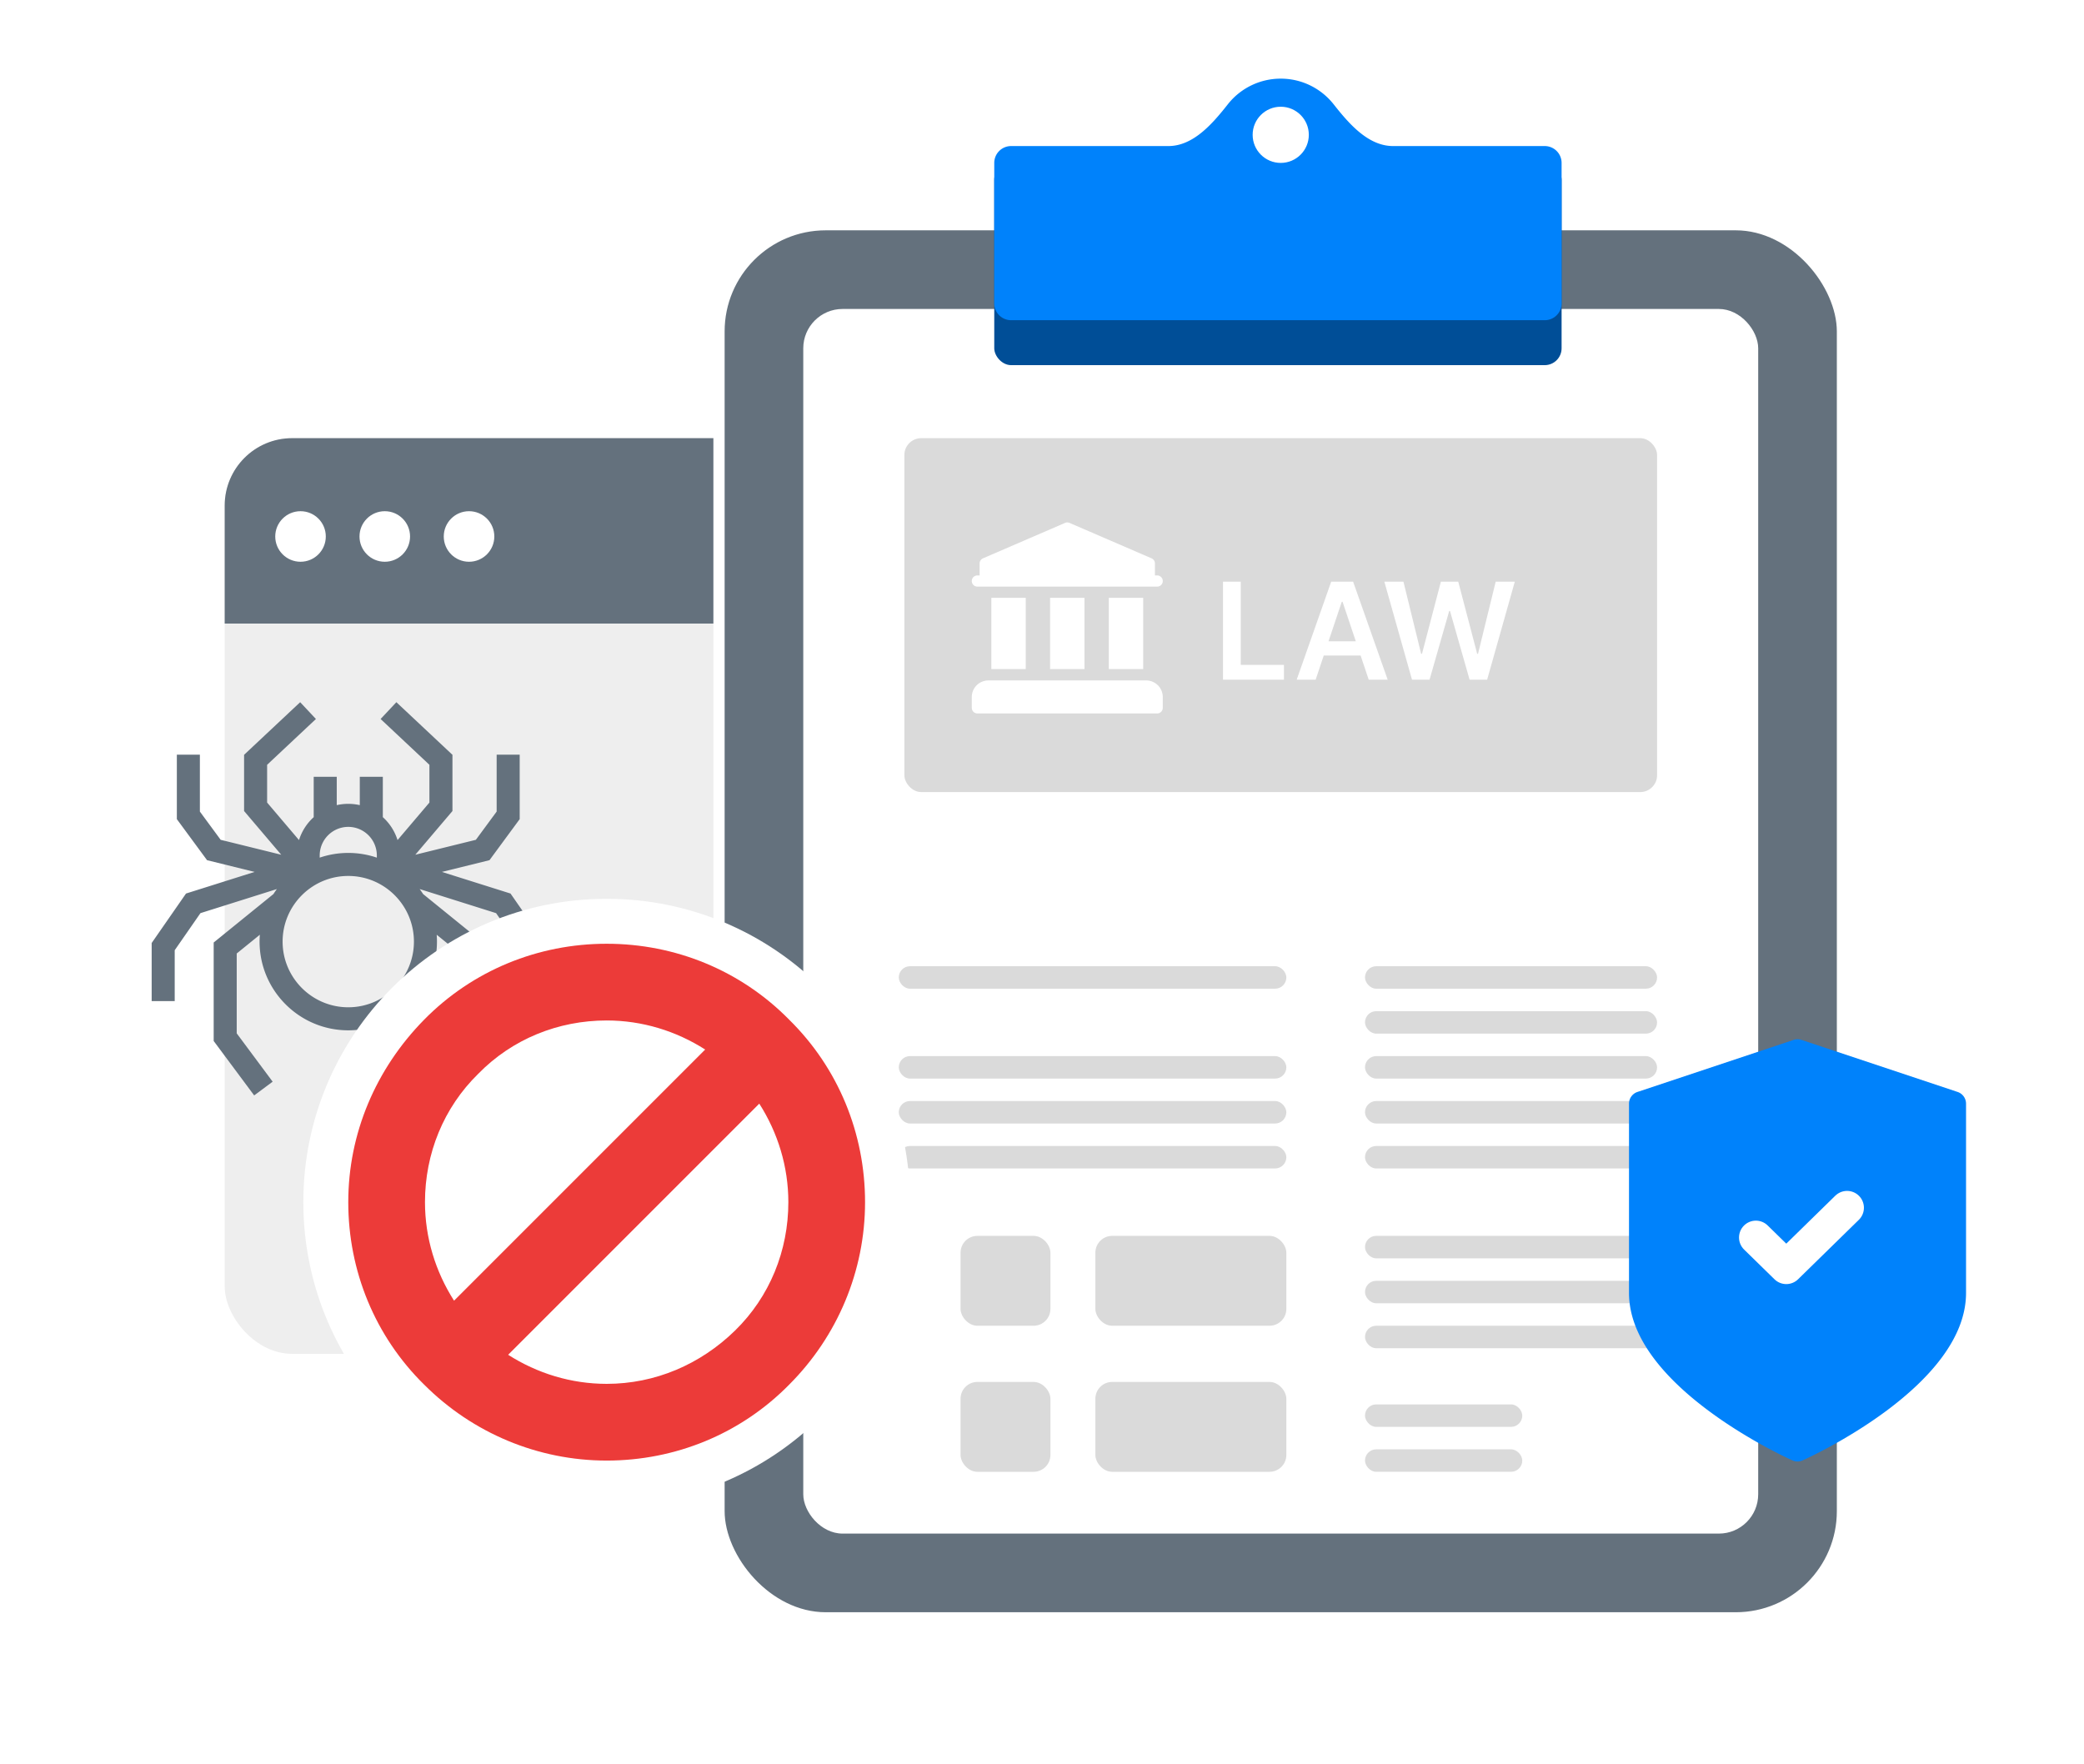
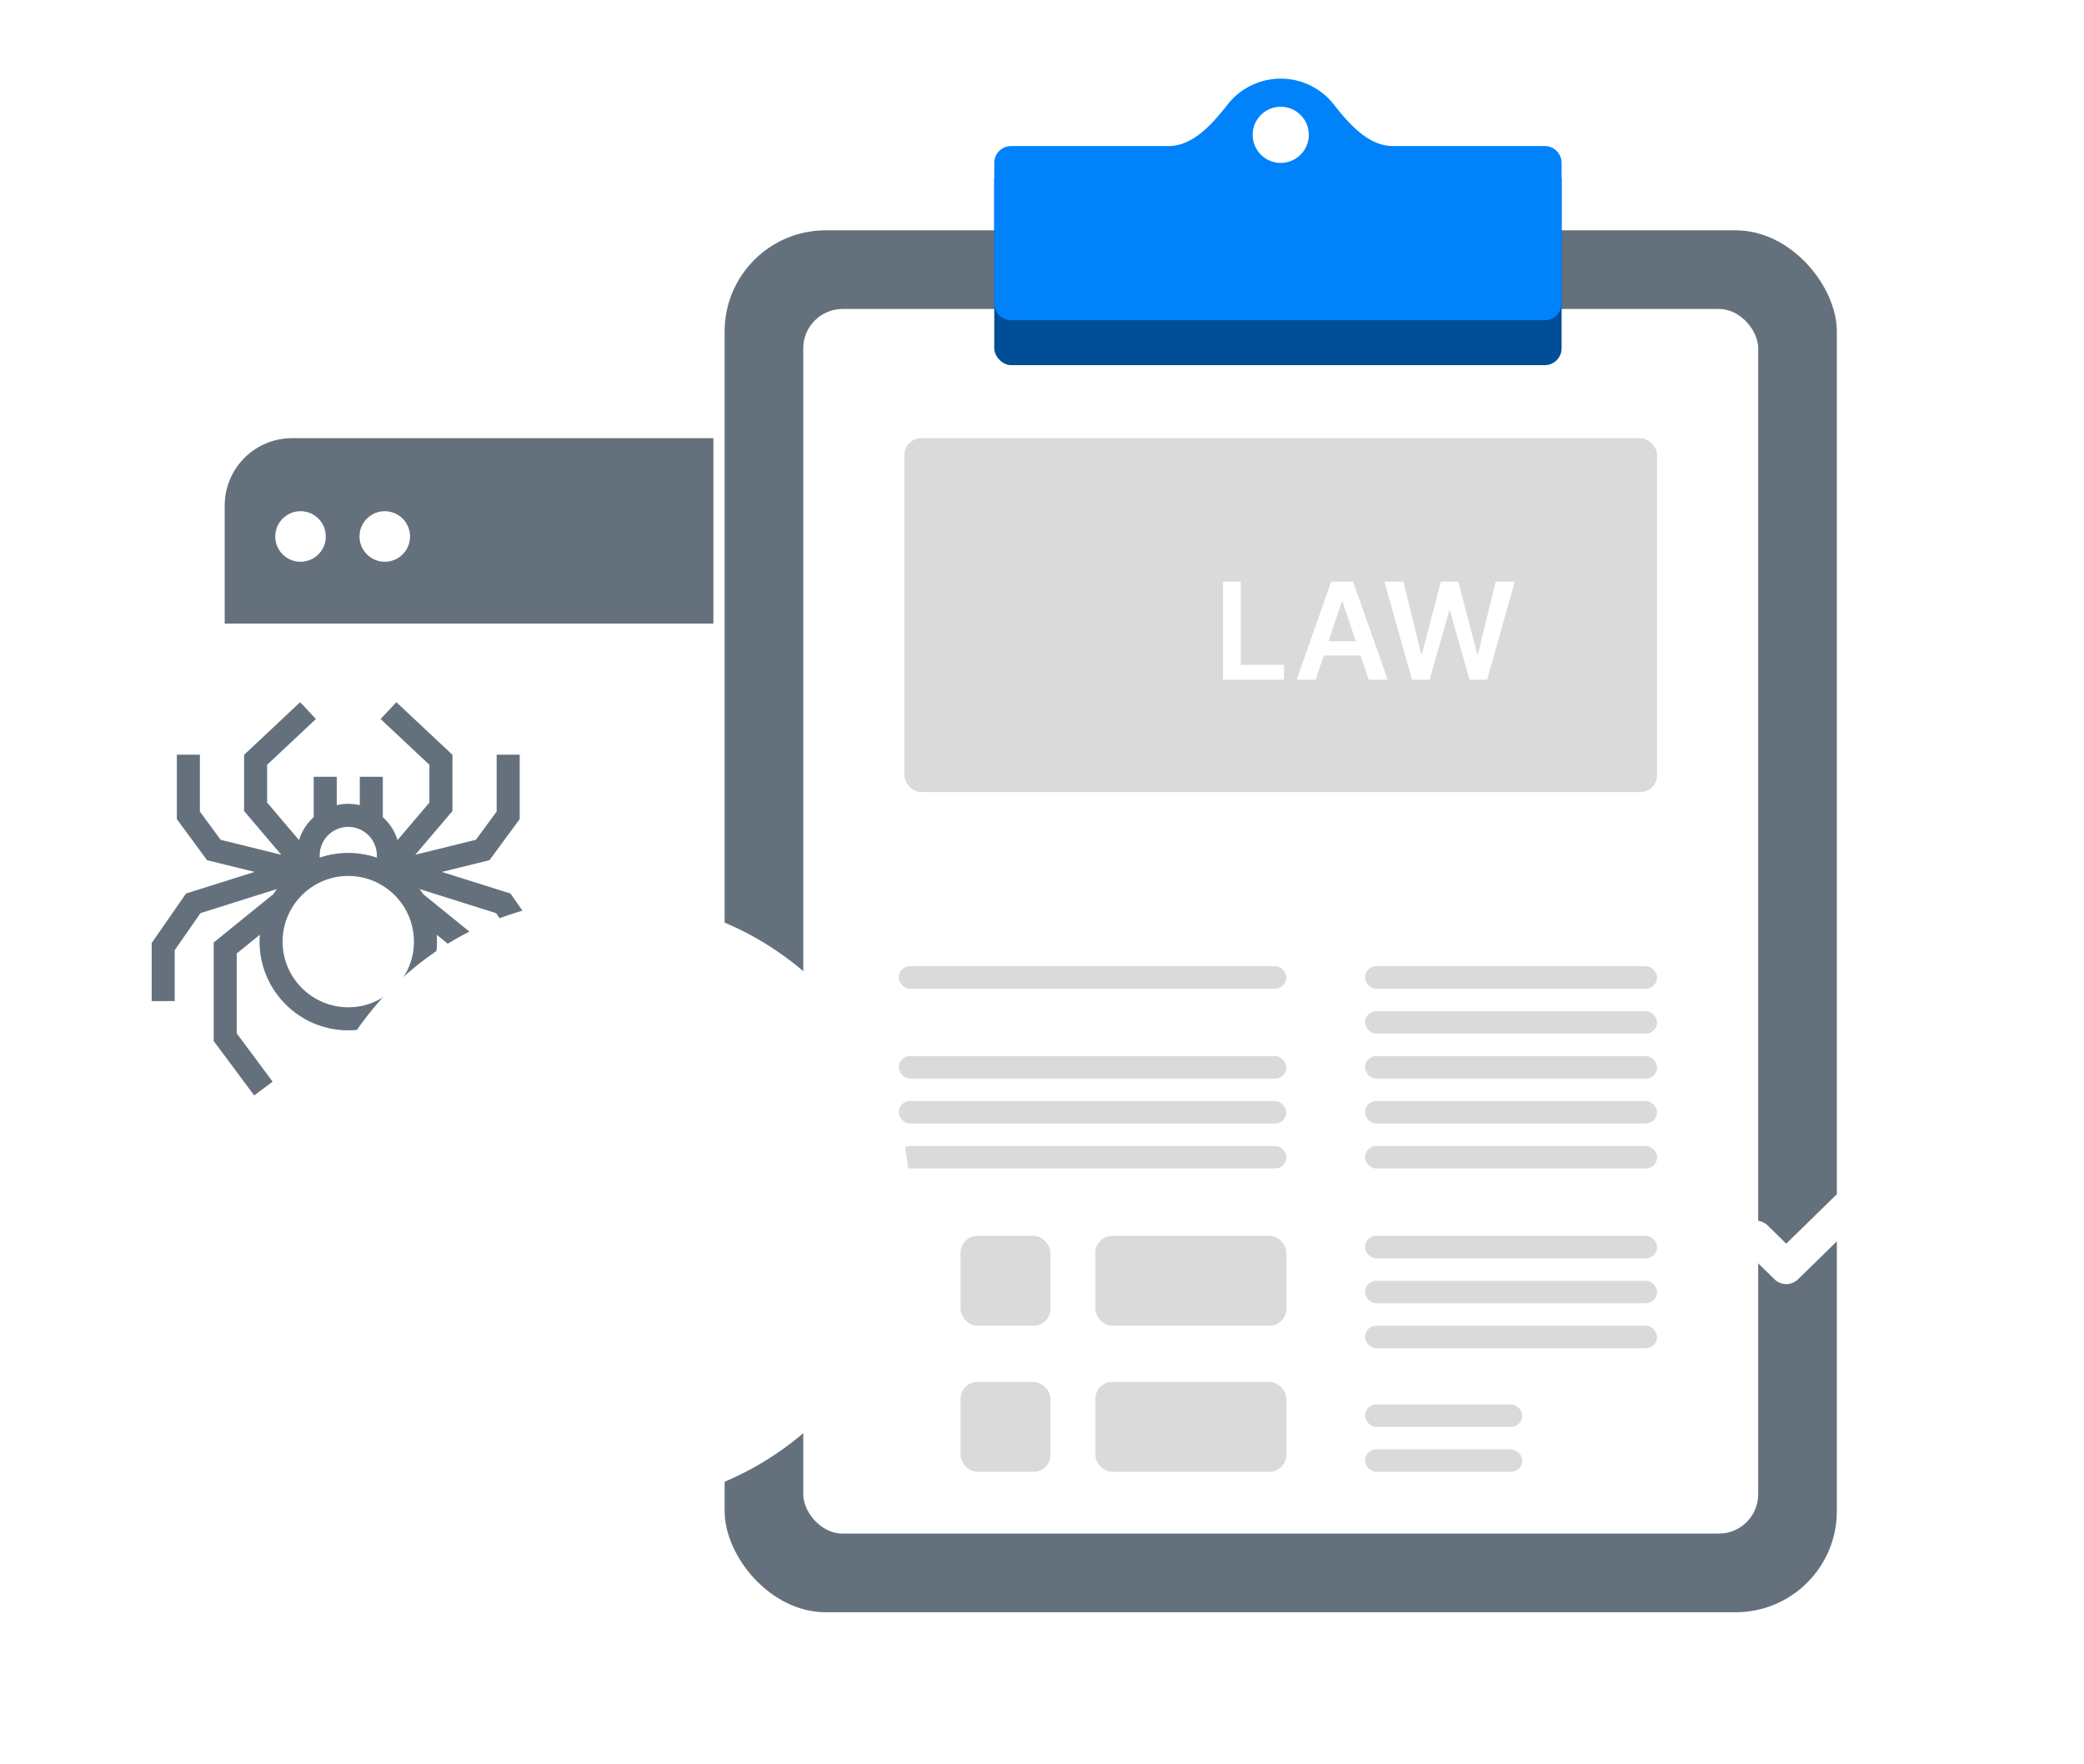
<svg xmlns="http://www.w3.org/2000/svg" width="371" height="314" fill="none">
  <path fill="#fff" d="M0 0h371v314H0z" />
-   <rect width="260" height="165" x="39" y="77" fill="#EEE" stroke="#fff" stroke-width="2" rx="13" />
  <path fill="#64717D" d="M40 90c0-6.627 5.373-12 12-12h234c6.627 0 12 5.373 12 12v21H40V90Z" />
  <circle cx="53.5" cy="95.5" r="4.5" fill="#fff" />
  <circle cx="68.5" cy="95.5" r="4.5" fill="#fff" />
-   <circle cx="83.5" cy="95.5" r="4.5" fill="#fff" />
  <rect width="200" height="248" x="128" y="40" fill="#64717D" stroke="#fff" stroke-width="2" rx="19" />
  <g filter="url(#a)">
    <rect width="170" height="218" x="143" y="55" fill="#fff" rx="7" />
  </g>
  <rect width="134" height="63" x="161" y="78" fill="#DADADA" rx="3" />
  <rect width="101" height="36" x="177" y="29" fill="#004E97" rx="3" />
  <path fill="#fff" d="M217.722 121v-17.455h3.162v14.804h7.687V121h-10.849Zm16.491 0h-3.375l6.145-17.455h3.903L247.04 121h-3.375l-4.662-13.875h-.137L234.213 121Zm.111-6.844h9.204v2.54h-9.204v-2.54ZM251.371 121l-4.926-17.455h3.401l3.145 12.827h.162l3.358-12.827h3.093l3.367 12.836h.153l3.145-12.836h3.401L264.744 121h-3.12l-3.494-12.247h-.136L254.491 121h-3.12Z" />
  <g fill="#fff" clip-path="url(#b)">
-     <path d="M186.938 106.418h6.124v12.691h-6.124v-12.691Zm-10.454 0h6.125v12.691h-6.125v-12.691Zm20.907 0h6.124v12.691h-6.124v-12.691Zm8.613-1.992a.996.996 0 0 0 0-1.993h-.398v-2.129a.996.996 0 0 0-.601-.914l-14.61-6.308a.997.997 0 0 0-.79 0l-14.61 6.308a.996.996 0 0 0-.601.914v2.129h-.398a.996.996 0 0 0 0 1.992l32.008.001Zm-29.997 16.695c-.885 0-1.739.373-2.309 1.052a2.976 2.976 0 0 0-.698 1.917v1.915c0 .55.446.996.996.996h32.008c.55 0 .996-.446.996-.996v-1.915c0-.729-.263-1.398-.698-1.917a3.008 3.008 0 0 0-2.309-1.052h-27.986Z" />
-   </g>
+     </g>
  <path fill="#0082FB" d="M228 14c3.826 0 7.234 1.79 9.431 4.58C240.166 22.05 243.582 26 248 26h27a3 3 0 0 1 3 3v25a3 3 0 0 1-3 3h-95a3 3 0 0 1-3-3V29a3 3 0 0 1 3-3h28c4.418 0 7.834-3.95 10.569-7.42A11.978 11.978 0 0 1 228 14Z" />
  <rect width="16" height="16" x="171" y="220" fill="#DADADA" rx="3" />
  <rect width="34" height="16" x="195" y="220" fill="#DADADA" rx="3" />
  <rect width="16" height="16" x="171" y="246" fill="#DADADA" rx="3" />
  <rect width="34" height="16" x="195" y="246" fill="#DADADA" rx="3" />
  <rect width="69" height="4" x="160" y="172" fill="#DADADA" rx="2" />
  <rect width="69" height="4" x="160" y="188" fill="#DADADA" rx="2" />
  <rect width="69" height="4" x="160" y="196" fill="#DADADA" rx="2" />
  <rect width="69" height="4" x="160" y="204" fill="#DADADA" rx="2" />
  <rect width="52" height="4" x="243" y="172" fill="#DADADA" rx="2" />
  <rect width="52" height="4" x="243" y="220" fill="#DADADA" rx="2" />
  <rect width="52" height="4" x="243" y="180" fill="#DADADA" rx="2" />
  <rect width="52" height="4" x="243" y="228" fill="#DADADA" rx="2" />
  <rect width="28" height="4" x="243" y="250" fill="#DADADA" rx="2" />
  <rect width="52" height="4" x="243" y="188" fill="#DADADA" rx="2" />
  <rect width="52" height="4" x="243" y="236" fill="#DADADA" rx="2" />
  <rect width="28" height="4" x="243" y="258" fill="#DADADA" rx="2" />
  <rect width="52" height="4" x="243" y="196" fill="#DADADA" rx="2" />
  <rect width="52" height="4" x="243" y="204" fill="#DADADA" rx="2" />
  <circle cx="228" cy="24" r="5" fill="#fff" />
  <path fill="#64717D" d="m90.885 159.061-12.215-3.849 8.47-2.088 5.377-7.307v-11.471h-4.102v10.125l-3.7 5.026-10.78 2.658 6.612-7.782v-10.008L70.563 125l-2.806 2.991 8.689 8.152v6.723l-5.675 6.679a9.18 9.18 0 0 0-2.619-4.081v-7.185h-4.101v5.045a9.219 9.219 0 0 0-4.102 0v-5.045h-4.101v7.185a9.18 9.18 0 0 0-2.618 4.081l-5.676-6.679v-6.723l8.689-8.152L53.437 125l-9.984 9.365v10.008l6.613 7.782-10.782-2.658-3.7-5.026v-10.125h-4.101v11.471l5.377 7.307 8.47 2.088-12.215 3.849L27 167.867v10.345h4.102v-9.061l4.582-6.6 13.604-4.286c-.213.287-.416.582-.608.885v.001l-10.639 8.626v17.532L45.248 195l3.29-2.447-6.395-8.601v-14.22l4.115-3.336c-.031.403-.048.812-.048 1.223 0 8.708 7.084 15.791 15.79 15.791s15.79-7.083 15.79-15.791c0-.411-.017-.82-.048-1.223l4.115 3.336v14.22l-6.396 8.601L78.752 195l7.207-9.691v-17.532l-10.639-8.626v-.001a14.816 14.816 0 0 0-.608-.885l13.604 4.286 4.582 6.6v9.061H97v-10.345l-6.115-8.806Zm-33.97-6.78A5.092 5.092 0 0 1 62 147.195a5.092 5.092 0 0 1 5.086 5.086v.39a15.83 15.83 0 0 0-10.172 0v-.39ZM62 179.309c-6.445 0-11.688-5.245-11.688-11.69 0-6.445 5.243-11.688 11.688-11.688s11.688 5.243 11.688 11.688-5.243 11.69-11.688 11.69Z" />
  <g filter="url(#c)">
    <circle cx="108" cy="214" r="54" fill="#fff" />
  </g>
-   <path fill="#EC3B39" d="M140.487 181.512C131.862 172.744 120.219 168 108 168c-12.219 0-23.862 4.744-32.487 13.512C66.886 190.281 62 201.781 62 214c0 12.219 4.744 23.862 13.513 32.487C84.136 255.112 95.78 260 108 260c12.219 0 23.862-4.744 32.487-13.513C149.112 237.862 154 226.219 154 214c0-12.219-4.744-23.863-13.513-32.488Zm-55.343 9.632c6.037-6.181 14.231-9.488 22.856-9.488 6.325 0 12.363 1.869 17.538 5.175l-44.707 44.707c-3.306-5.175-5.175-11.213-5.175-17.538 0-8.625 3.306-16.819 9.488-22.856Zm45.712 45.712c-6.181 6.038-14.231 9.488-22.856 9.488-6.325 0-12.362-1.869-17.537-5.175l44.706-44.707c3.306 5.175 5.175 11.213 5.175 17.538 0 8.625-3.306 16.819-9.488 22.856Z" />
-   <path fill="#0082FB" d="m348.497 194.38-27.802-9.267a2.19 2.19 0 0 0-1.39 0l-27.802 9.267a2.2 2.2 0 0 0-1.503 2.086v33.699c0 16.587 27.913 29.276 29.102 29.807.286.129.592.192.898.192.306 0 .612-.063.898-.192 1.189-.532 29.102-13.22 29.102-29.807v-33.699c0-.946-.605-1.787-1.503-2.086Z" />
  <path stroke="#fff" stroke-linecap="round" stroke-linejoin="round" stroke-width="6" d="m312.586 220.29 5.412 5.294 10.823-10.588" />
  <defs>
    <filter id="a" width="198" height="246" x="129" y="41" color-interpolation-filters="sRGB" filterUnits="userSpaceOnUse">
      <feFlood flood-opacity="0" result="BackgroundImageFix" />
      <feColorMatrix in="SourceAlpha" result="hardAlpha" values="0 0 0 0 0 0 0 0 0 0 0 0 0 0 0 0 0 0 127 0" />
      <feOffset />
      <feGaussianBlur stdDeviation="7" />
      <feComposite in2="hardAlpha" operator="out" />
      <feColorMatrix values="0 0 0 0 0 0 0 0 0 0 0 0 0 0 0 0 0 0 0.16 0" />
      <feBlend in2="BackgroundImageFix" result="effect1_dropShadow_179_244" />
      <feBlend in="SourceGraphic" in2="effect1_dropShadow_179_244" result="shape" />
    </filter>
    <filter id="c" width="136" height="136" x="40" y="146" color-interpolation-filters="sRGB" filterUnits="userSpaceOnUse">
      <feFlood flood-opacity="0" result="BackgroundImageFix" />
      <feColorMatrix in="SourceAlpha" result="hardAlpha" values="0 0 0 0 0 0 0 0 0 0 0 0 0 0 0 0 0 0 127 0" />
      <feOffset />
      <feGaussianBlur stdDeviation="7" />
      <feComposite in2="hardAlpha" operator="out" />
      <feColorMatrix values="0 0 0 0 0 0 0 0 0 0 0 0 0 0 0 0 0 0 0.16 0" />
      <feBlend in2="BackgroundImageFix" result="effect1_dropShadow_179_244" />
      <feBlend in="SourceGraphic" in2="effect1_dropShadow_179_244" result="shape" />
    </filter>
    <clipPath id="b">
      <path fill="#fff" d="M173 93h34v34h-34z" />
    </clipPath>
  </defs>
</svg>